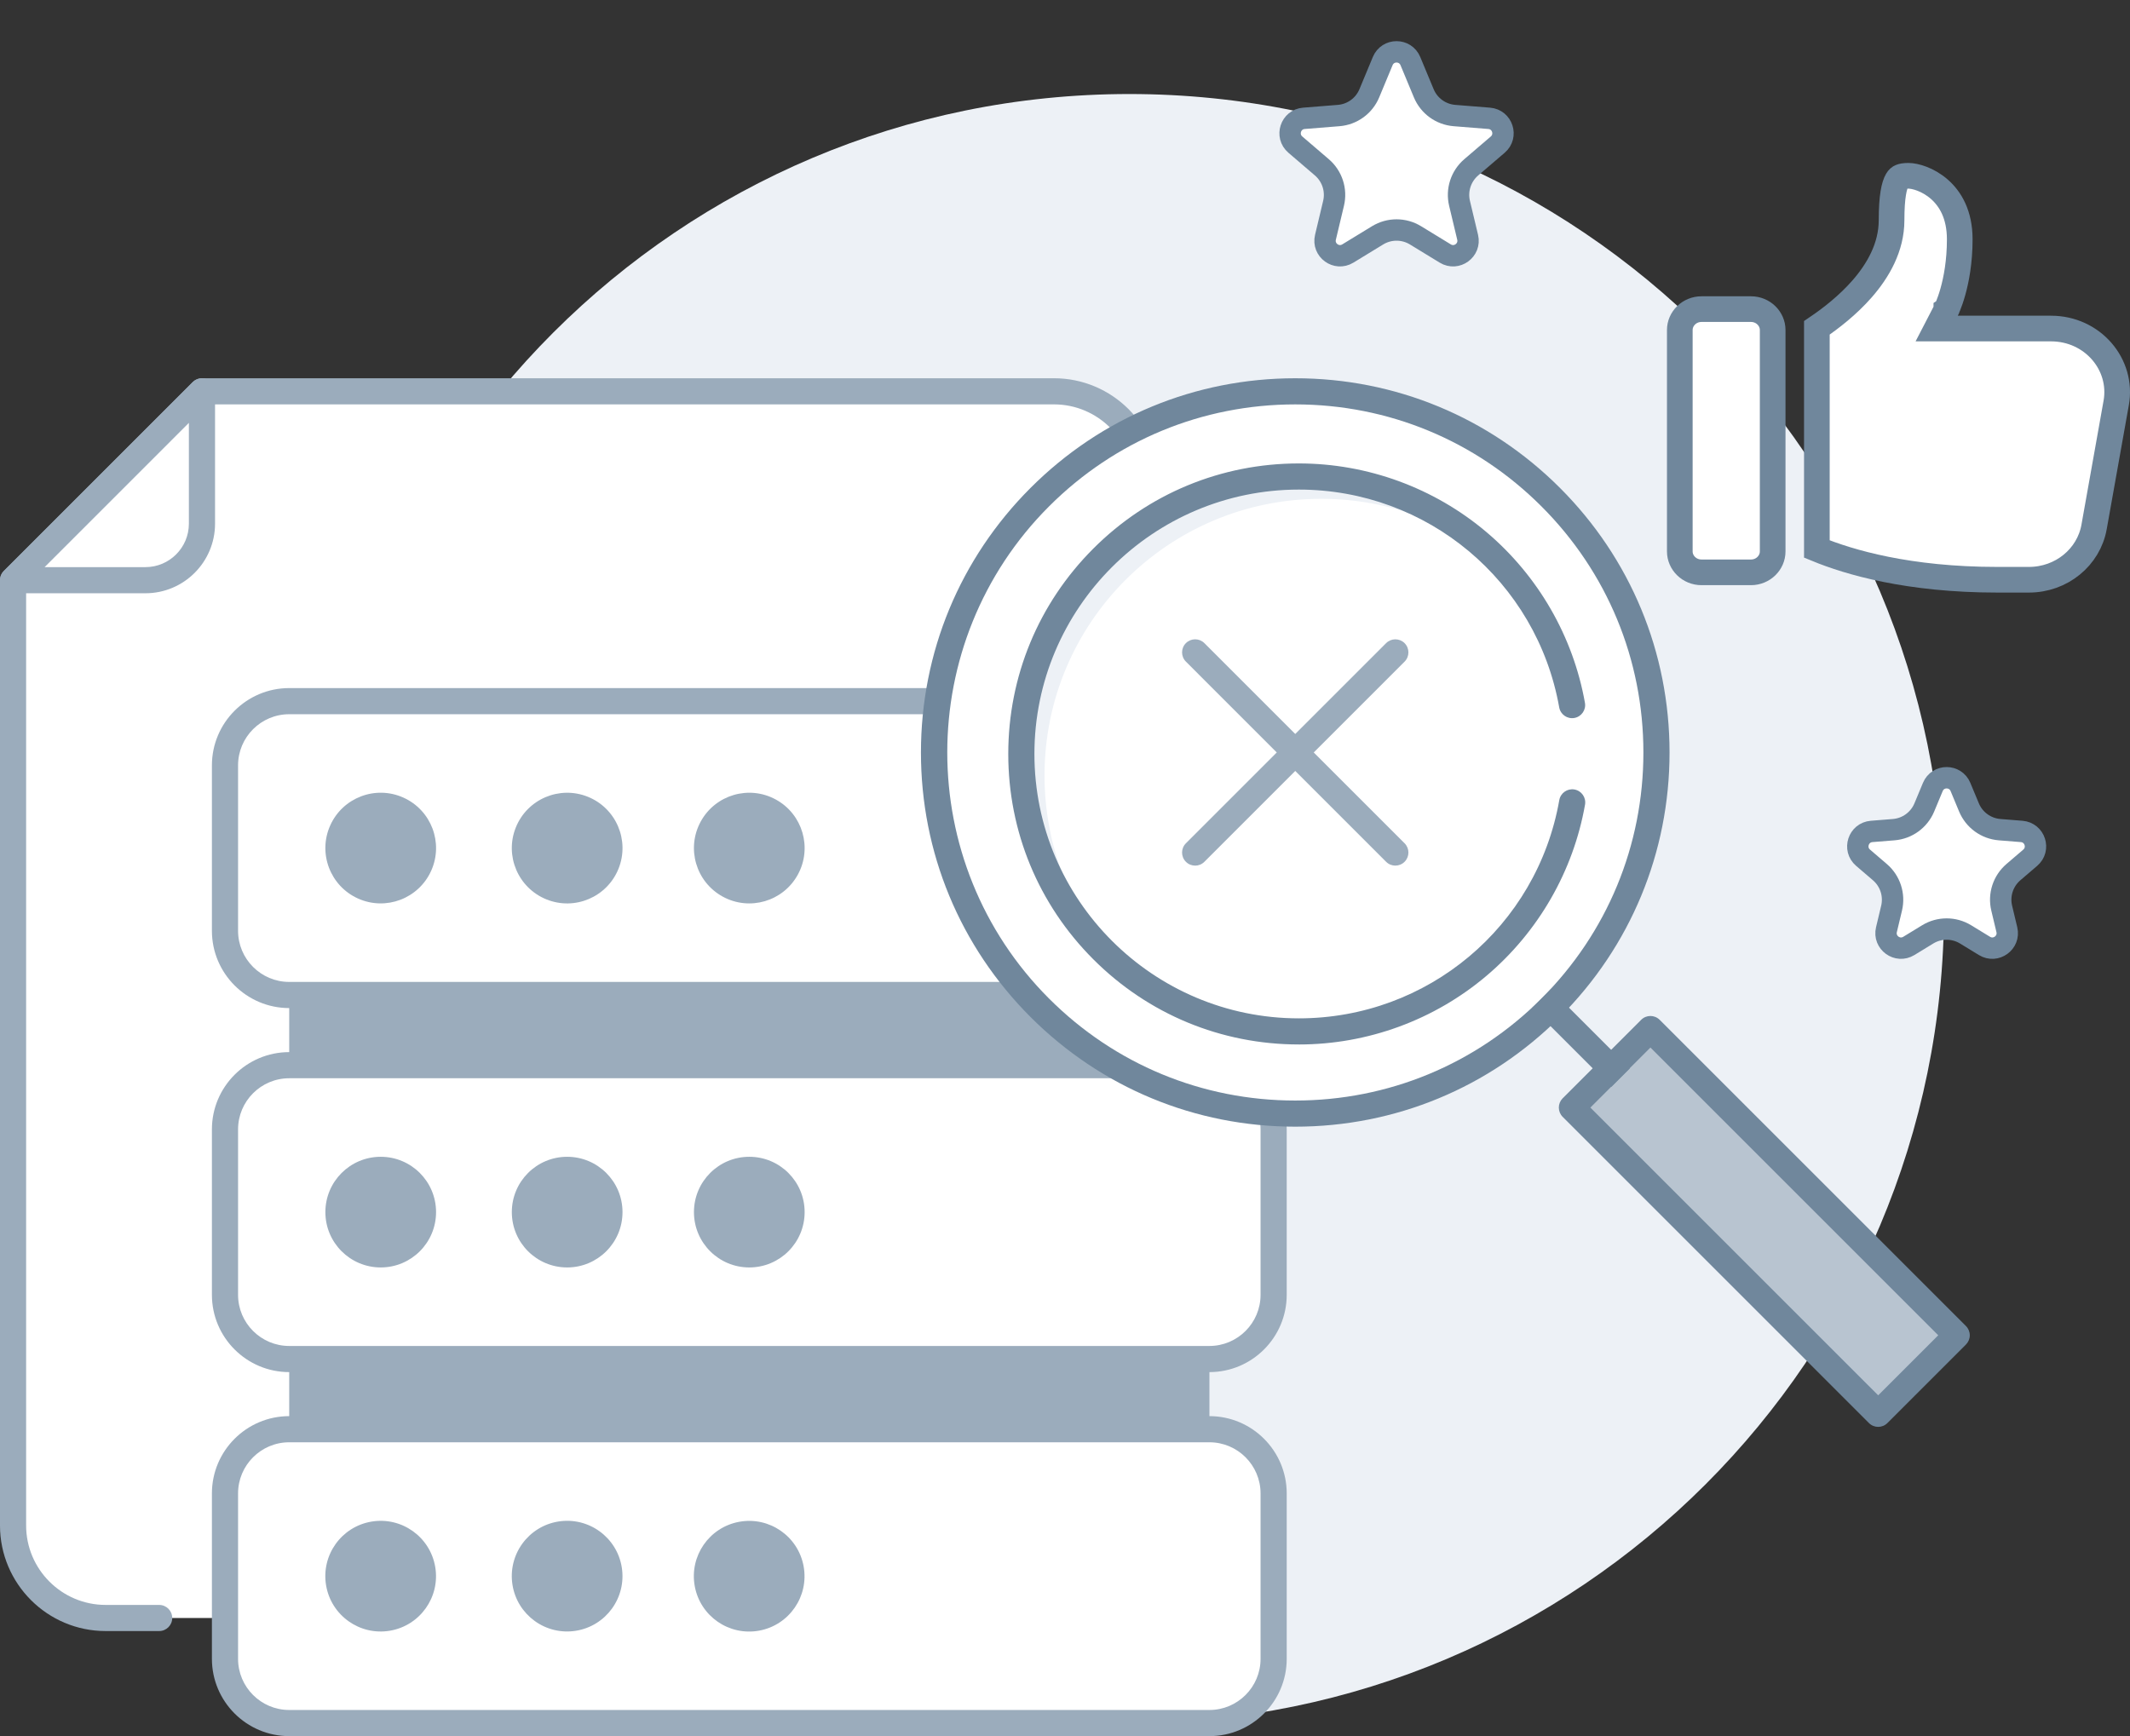
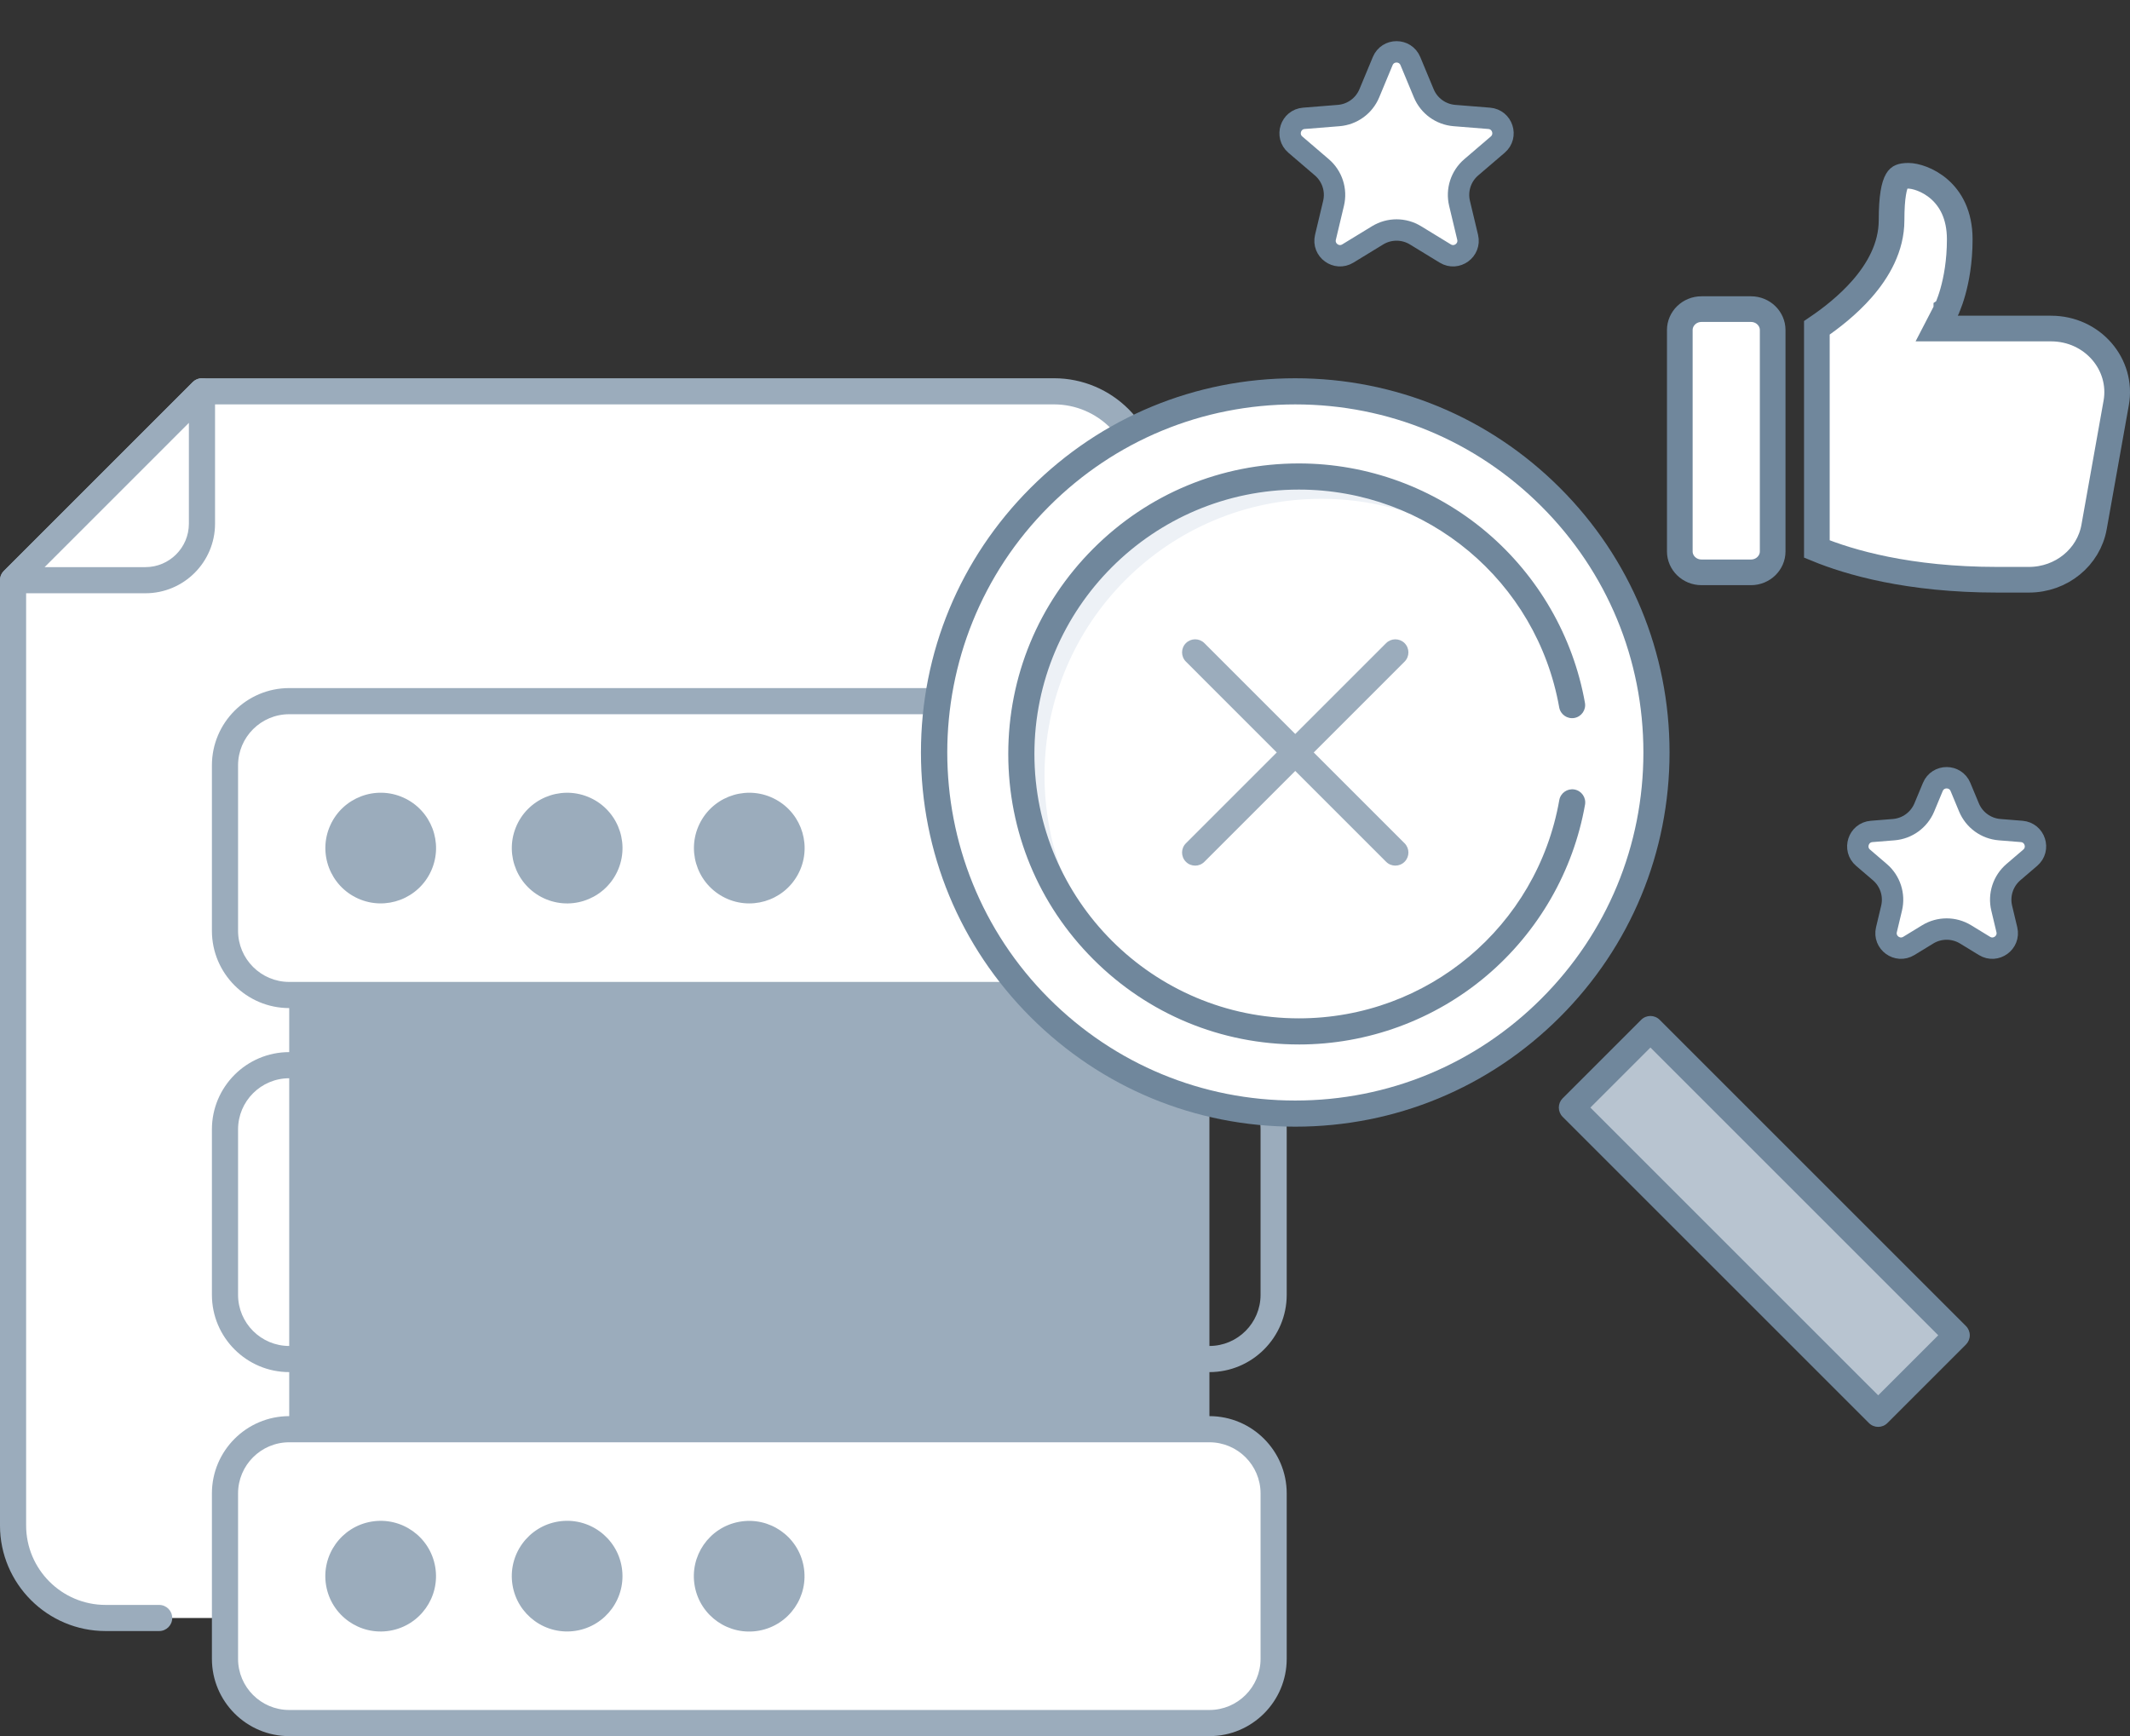
<svg xmlns="http://www.w3.org/2000/svg" width="249" height="203" viewBox="0 0 249 203" fill="none">
  <rect x="0" y="0" width="249" height="203" fill="#333333" stroke="none" />
-   <path d="M132.021 201.472C184.62 201.472 227.26 158.832 227.26 106.233C227.26 53.634 184.62 10.994 132.021 10.994C79.421 10.994 36.781 53.634 36.781 106.233C36.781 158.832 79.421 201.472 132.021 201.472Z" fill="#EDF1F6" />
  <path d="M134.031 56.576V178.363C134.031 184.339 129.186 189.184 123.21 189.184H12.346C6.371 189.184 1.525 184.339 1.525 178.363V67.84L23.609 45.757H123.21C129.186 45.757 134.031 50.602 134.031 56.578V56.576Z" fill="white" />
  <path d="M123.211 190.713C122.367 190.713 121.683 190.03 121.683 189.186C121.683 188.341 122.367 187.658 123.211 187.658C128.336 187.658 132.504 183.49 132.504 178.365V56.576C132.504 51.451 128.336 47.283 123.211 47.283H24.242L3.054 68.473V178.365C3.054 183.49 7.222 187.658 12.347 187.658H18.606C19.451 187.658 20.134 188.341 20.134 189.186C20.134 190.03 19.451 190.713 18.606 190.713H12.347C5.538 190.713 -0.001 185.174 -0.001 178.365V67.84C-0.001 67.434 0.16 67.046 0.445 66.759L22.528 44.676C22.816 44.389 23.204 44.227 23.61 44.227H123.211C130.02 44.227 135.56 49.767 135.56 56.576V178.363C135.56 185.172 130.02 190.712 123.211 190.712V190.713Z" fill="#9BACBC" />
  <path d="M23.609 45.755V61.233C23.609 64.882 20.651 67.84 17.002 67.84H1.525L23.609 45.757V45.755Z" fill="white" />
  <path d="M17.003 69.368H1.526C0.907 69.368 0.35 68.995 0.115 68.424C-0.122 67.853 0.009 67.196 0.446 66.759L22.53 44.676C22.967 44.239 23.623 44.108 24.195 44.344C24.766 44.581 25.139 45.138 25.139 45.755V61.233C25.139 65.719 21.489 69.368 17.004 69.368H17.003ZM5.214 66.312H17.003C19.802 66.312 22.081 64.035 22.081 61.233V49.445L5.216 66.312H5.214Z" fill="#9BACBC" />
  <path d="M141.383 81.983H33.81V201.472H141.383V81.983Z" fill="#9BACBC" />
  <path d="M141.382 81.983H33.807C29.661 81.983 26.3 85.344 26.3 89.489V108.836C26.3 112.981 29.661 116.342 33.807 116.342H141.382C145.527 116.342 148.888 112.981 148.888 108.836V89.489C148.888 85.344 145.527 81.983 141.382 81.983Z" fill="white" />
  <path d="M141.381 117.871H33.809C28.826 117.871 24.773 113.818 24.773 108.836V89.491C24.773 84.508 28.826 80.455 33.809 80.455H141.382C146.365 80.455 150.418 84.508 150.418 89.491V108.836C150.418 113.818 146.365 117.871 141.382 117.871H141.381ZM33.809 83.511C30.512 83.511 27.83 86.194 27.83 89.489V108.834C27.83 112.131 30.512 114.813 33.809 114.813H141.382C144.679 114.813 147.361 112.13 147.361 108.834V89.489C147.361 86.192 144.678 83.511 141.382 83.511H33.809Z" fill="#9BACBC" />
  <path d="M50.409 101.809C51.871 98.549 50.414 94.721 47.154 93.259C43.894 91.797 40.066 93.254 38.604 96.514C37.142 99.774 38.599 103.602 41.859 105.064C45.119 106.527 48.947 105.069 50.409 101.809Z" fill="#9BACBC" />
  <path d="M72.304 101.58C73.637 98.265 72.032 94.497 68.717 93.163C65.402 91.829 61.634 93.435 60.3 96.75C58.967 100.064 60.572 103.832 63.887 105.166C67.201 106.5 70.97 104.894 72.304 101.58Z" fill="#9BACBC" />
  <path d="M93.267 102.27C94.983 99.136 93.833 95.205 90.699 93.489C87.565 91.773 83.634 92.923 81.918 96.057C80.202 99.191 81.352 103.122 84.486 104.838C87.62 106.554 91.551 105.404 93.267 102.27Z" fill="#9BACBC" />
-   <path d="M33.807 124.549H141.38C145.523 124.549 148.886 127.912 148.886 132.055V151.4C148.886 155.543 145.523 158.906 141.38 158.906H33.807C29.664 158.906 26.3 155.543 26.3 151.4V132.054C26.3 127.911 29.664 124.547 33.807 124.547V124.549Z" fill="white" />
  <path d="M141.381 160.436H33.809C28.826 160.436 24.773 156.383 24.773 151.4V132.055C24.773 127.073 28.826 123.02 33.809 123.02H141.382C146.365 123.02 150.418 127.073 150.418 132.055V151.4C150.418 156.383 146.365 160.436 141.382 160.436H141.381ZM33.809 126.077C30.512 126.077 27.83 128.76 27.83 132.055V151.4C27.83 154.697 30.512 157.379 33.809 157.379H141.382C144.679 157.379 147.361 154.695 147.361 151.4V132.055C147.361 128.758 144.678 126.077 141.382 126.077H33.809Z" fill="#9BACBC" />
  <path d="M44.507 148.198C48.079 148.198 50.976 145.302 50.976 141.729C50.976 138.156 48.079 135.259 44.507 135.259C40.934 135.259 38.037 138.156 38.037 141.729C38.037 145.302 40.934 148.198 44.507 148.198Z" fill="#9BACBC" />
-   <path d="M66.302 148.198C69.875 148.198 72.772 145.302 72.772 141.729C72.772 138.156 69.875 135.259 66.302 135.259C62.729 135.259 59.833 138.156 59.833 141.729C59.833 145.302 62.729 148.198 66.302 148.198Z" fill="#9BACBC" />
  <path d="M87.593 148.198C91.166 148.198 94.063 145.302 94.063 141.729C94.063 138.156 91.166 135.259 87.593 135.259C84.02 135.259 81.124 138.156 81.124 141.729C81.124 145.302 84.02 148.198 87.593 148.198Z" fill="#9BACBC" />
  <path d="M141.382 167.113H33.807C29.661 167.113 26.3 170.474 26.3 174.62V193.966C26.3 198.112 29.661 201.472 33.807 201.472H141.382C145.527 201.472 148.888 198.112 148.888 193.966V174.62C148.888 170.474 145.527 167.113 141.382 167.113Z" fill="white" />
  <path d="M141.381 203H33.809C28.826 203 24.773 198.947 24.773 193.964V174.62C24.773 169.637 28.826 165.584 33.809 165.584H141.382C146.365 165.584 150.418 169.637 150.418 174.62V193.964C150.418 198.947 146.365 203 141.382 203H141.381ZM33.809 168.641C30.512 168.641 27.83 171.324 27.83 174.62V193.964C27.83 197.262 30.512 199.943 33.809 199.943H141.382C144.679 199.943 147.361 197.26 147.361 193.964V174.62C147.361 171.323 144.678 168.641 141.382 168.641H33.809Z" fill="#9BACBC" />
  <path d="M45.572 190.676C49.096 190.084 51.472 186.748 50.88 183.224C50.288 179.701 46.951 177.324 43.428 177.916C39.904 178.508 37.528 181.845 38.12 185.368C38.712 188.892 42.049 191.268 45.572 190.676Z" fill="#9BACBC" />
  <path d="M67.323 190.681C70.85 190.116 73.252 186.798 72.687 183.27C72.122 179.742 68.804 177.34 65.276 177.905C61.748 178.47 59.346 181.788 59.911 185.316C60.477 188.844 63.794 191.246 67.323 190.681Z" fill="#9BACBC" />
  <path d="M88.745 190.666C92.26 190.023 94.587 186.652 93.944 183.138C93.301 179.623 89.93 177.295 86.416 177.939C82.901 178.582 80.574 181.952 81.217 185.467C81.86 188.981 85.23 191.309 88.745 190.666Z" fill="#9BACBC" />
  <path d="M151.416 130.21C174.737 130.21 193.643 111.305 193.643 87.984C193.643 64.662 174.737 45.757 151.416 45.757C128.095 45.757 109.189 64.662 109.189 87.984C109.189 111.305 128.095 130.21 151.416 130.21Z" fill="white" />
  <path d="M151.416 131.738C139.729 131.738 128.741 127.186 120.476 118.922C112.212 110.659 107.66 99.671 107.66 87.984C107.66 76.296 112.212 65.308 120.476 57.045C128.74 48.781 139.728 44.229 151.416 44.229C163.105 44.229 174.091 48.781 182.357 57.045C190.621 65.308 195.172 76.296 195.172 87.984C195.172 99.671 190.621 110.659 182.357 118.922C174.093 127.186 163.105 131.738 151.416 131.738ZM122.638 116.762C130.326 124.45 140.545 128.682 151.416 128.682C162.287 128.682 172.508 124.45 180.194 116.762C187.882 109.074 192.115 98.855 192.115 87.984C192.115 77.112 187.882 66.891 180.194 59.205C172.507 51.517 162.287 47.285 151.416 47.285C140.545 47.285 130.324 51.517 122.638 59.205C106.77 75.073 106.772 100.894 122.638 116.763V116.762Z" fill="#70879C" />
  <path d="M175.947 66.494C170.234 61.412 162.707 58.325 154.458 58.325C136.59 58.325 122.106 72.808 122.106 90.676C122.106 98.926 125.193 106.452 130.275 112.166C123.612 106.241 119.414 97.603 119.414 87.983C119.414 70.116 133.897 55.63 151.765 55.63C161.385 55.63 170.022 59.829 175.947 66.494Z" fill="#EDF1F6" />
  <path d="M151.837 122.126C142.763 122.126 134.233 118.593 127.817 112.177C121.401 105.761 117.868 97.231 117.868 88.157C117.868 79.084 121.401 70.553 127.817 64.137C134.233 57.722 142.763 54.188 151.837 54.188C159.862 54.188 167.653 57.04 173.77 62.217C179.815 67.333 183.904 74.421 185.282 82.177C185.43 83.007 184.876 83.801 184.045 83.95C183.215 84.096 182.421 83.544 182.274 82.712C179.652 67.955 166.853 57.245 151.838 57.245C134.793 57.245 120.925 71.113 120.925 88.159C120.925 105.204 134.793 119.072 151.838 119.072C166.878 119.072 179.682 108.34 182.283 93.553C182.43 92.722 183.222 92.168 184.053 92.313C184.884 92.46 185.438 93.252 185.293 94.082C183.926 101.85 179.842 108.953 173.792 114.082C167.672 119.271 159.875 122.128 151.838 122.128L151.837 122.126Z" fill="#70879C" />
  <path d="M192.939 120.324L183.758 129.505L219.564 165.311L228.745 156.13L192.939 120.324Z" fill="#B8C4D0" />
  <path d="M219.563 166.84C219.171 166.84 218.781 166.69 218.481 166.392L182.675 130.586C182.388 130.298 182.229 129.91 182.229 129.505C182.229 129.099 182.389 128.711 182.675 128.423L191.856 119.243C192.453 118.646 193.42 118.646 194.017 119.243L229.823 155.049C230.11 155.336 230.27 155.724 230.27 156.13C230.27 156.536 230.109 156.924 229.823 157.211L220.642 166.392C220.344 166.69 219.952 166.84 219.561 166.84H219.563ZM185.917 129.505L219.563 163.15L226.583 156.13L192.937 122.484L185.917 129.505Z" fill="#70879C" />
-   <path d="M181.276 115.681L179.116 117.842L188.364 127.09L190.525 124.93L181.276 115.681Z" fill="#70879C" />
  <path d="M163.119 101.214C162.728 101.214 162.338 101.066 162.038 100.766L138.634 77.36C138.037 76.763 138.037 75.796 138.634 75.199C139.231 74.603 140.198 74.603 140.795 75.199L164.199 98.604C164.795 99.2 164.795 100.168 164.199 100.764C163.901 101.063 163.509 101.213 163.118 101.213L163.119 101.214Z" fill="#9BACBC" />
  <path d="M139.714 101.214C139.323 101.214 138.931 101.066 138.633 100.766C138.036 100.169 138.036 99.202 138.633 98.605L162.037 75.201C162.634 74.605 163.601 74.605 164.198 75.201C164.794 75.798 164.794 76.765 164.198 77.362L140.794 100.768C140.495 101.066 140.104 101.216 139.713 101.216L139.714 101.214Z" fill="#9BACBC" />
  <path d="M161.642 7.14C162.24 5.703 164.276 5.703 164.874 7.14L166.44 10.905C167.052 12.377 168.436 13.382 170.025 13.51L174.09 13.836C175.642 13.96 176.271 15.896 175.089 16.909L171.991 19.562C170.781 20.599 170.252 22.226 170.622 23.776L171.569 27.743C171.93 29.258 170.283 30.454 168.954 29.643L165.474 27.517C164.114 26.686 162.403 26.686 161.043 27.517L157.562 29.643C156.234 30.454 154.587 29.258 154.948 27.743L155.894 23.776C156.264 22.226 155.735 20.599 154.525 19.562L151.428 16.909C150.246 15.896 150.875 13.96 152.426 13.836L156.492 13.51C158.08 13.382 159.464 12.377 160.076 10.905L161.642 7.14Z" fill="white" stroke="#70879C" stroke-width="2.5" />
  <path d="M225.95 92.017C226.548 90.58 228.584 90.58 229.181 92.017L230.175 94.406C230.787 95.878 232.171 96.883 233.759 97.01L236.338 97.217C237.89 97.342 238.519 99.278 237.337 100.291L235.372 101.974C234.162 103.011 233.633 104.637 234.003 106.188L234.603 108.704C234.964 110.218 233.317 111.415 231.989 110.604L229.781 109.255C228.421 108.424 226.71 108.424 225.35 109.255L223.143 110.604C221.814 111.415 220.167 110.218 220.528 108.704L221.128 106.188C221.498 104.637 220.97 103.011 219.759 101.974L217.794 100.291C216.612 99.278 217.241 97.342 218.793 97.217L221.372 97.01C222.96 96.883 224.344 95.878 224.956 94.406L225.95 92.017Z" fill="white" stroke="#70879C" stroke-width="2.5" />
  <path d="M204.686 66.922H198.912C197.476 66.922 196.371 65.79 196.371 64.481V38.584C196.371 37.276 197.476 36.144 198.912 36.144H204.686C206.123 36.144 207.228 37.276 207.228 38.584V64.481C207.228 65.79 206.123 66.922 204.686 66.922Z" fill="white" stroke="#70879C" stroke-width="3" />
  <path d="M244.802 61.612L244.802 61.613C244.174 65.149 240.992 67.788 237.179 67.788H233.484C223.091 67.788 216.165 65.745 212.394 64.194V38.332C214.046 37.214 216.021 35.674 217.67 33.791C219.545 31.65 221.126 28.916 221.126 25.752C221.126 22.968 221.433 21.667 221.784 21.073C221.923 20.837 222.053 20.745 222.183 20.687C222.348 20.614 222.618 20.554 223.091 20.554C223.863 20.554 225.392 20.968 226.72 22.134C227.986 23.248 229.097 25.071 229.097 27.985C229.097 30.62 228.688 32.715 228.287 34.136C228.087 34.846 227.888 35.387 227.745 35.742C227.673 35.919 227.615 36.049 227.577 36.131C227.559 36.172 227.545 36.2 227.537 36.216L227.531 36.229L227.53 36.23L227.53 36.23L227.53 36.231L226.4 38.415H228.865H239.766C244.621 38.415 248.186 42.609 247.389 47.102L244.802 61.612Z" fill="white" stroke="#70879C" stroke-width="3" />
</svg>